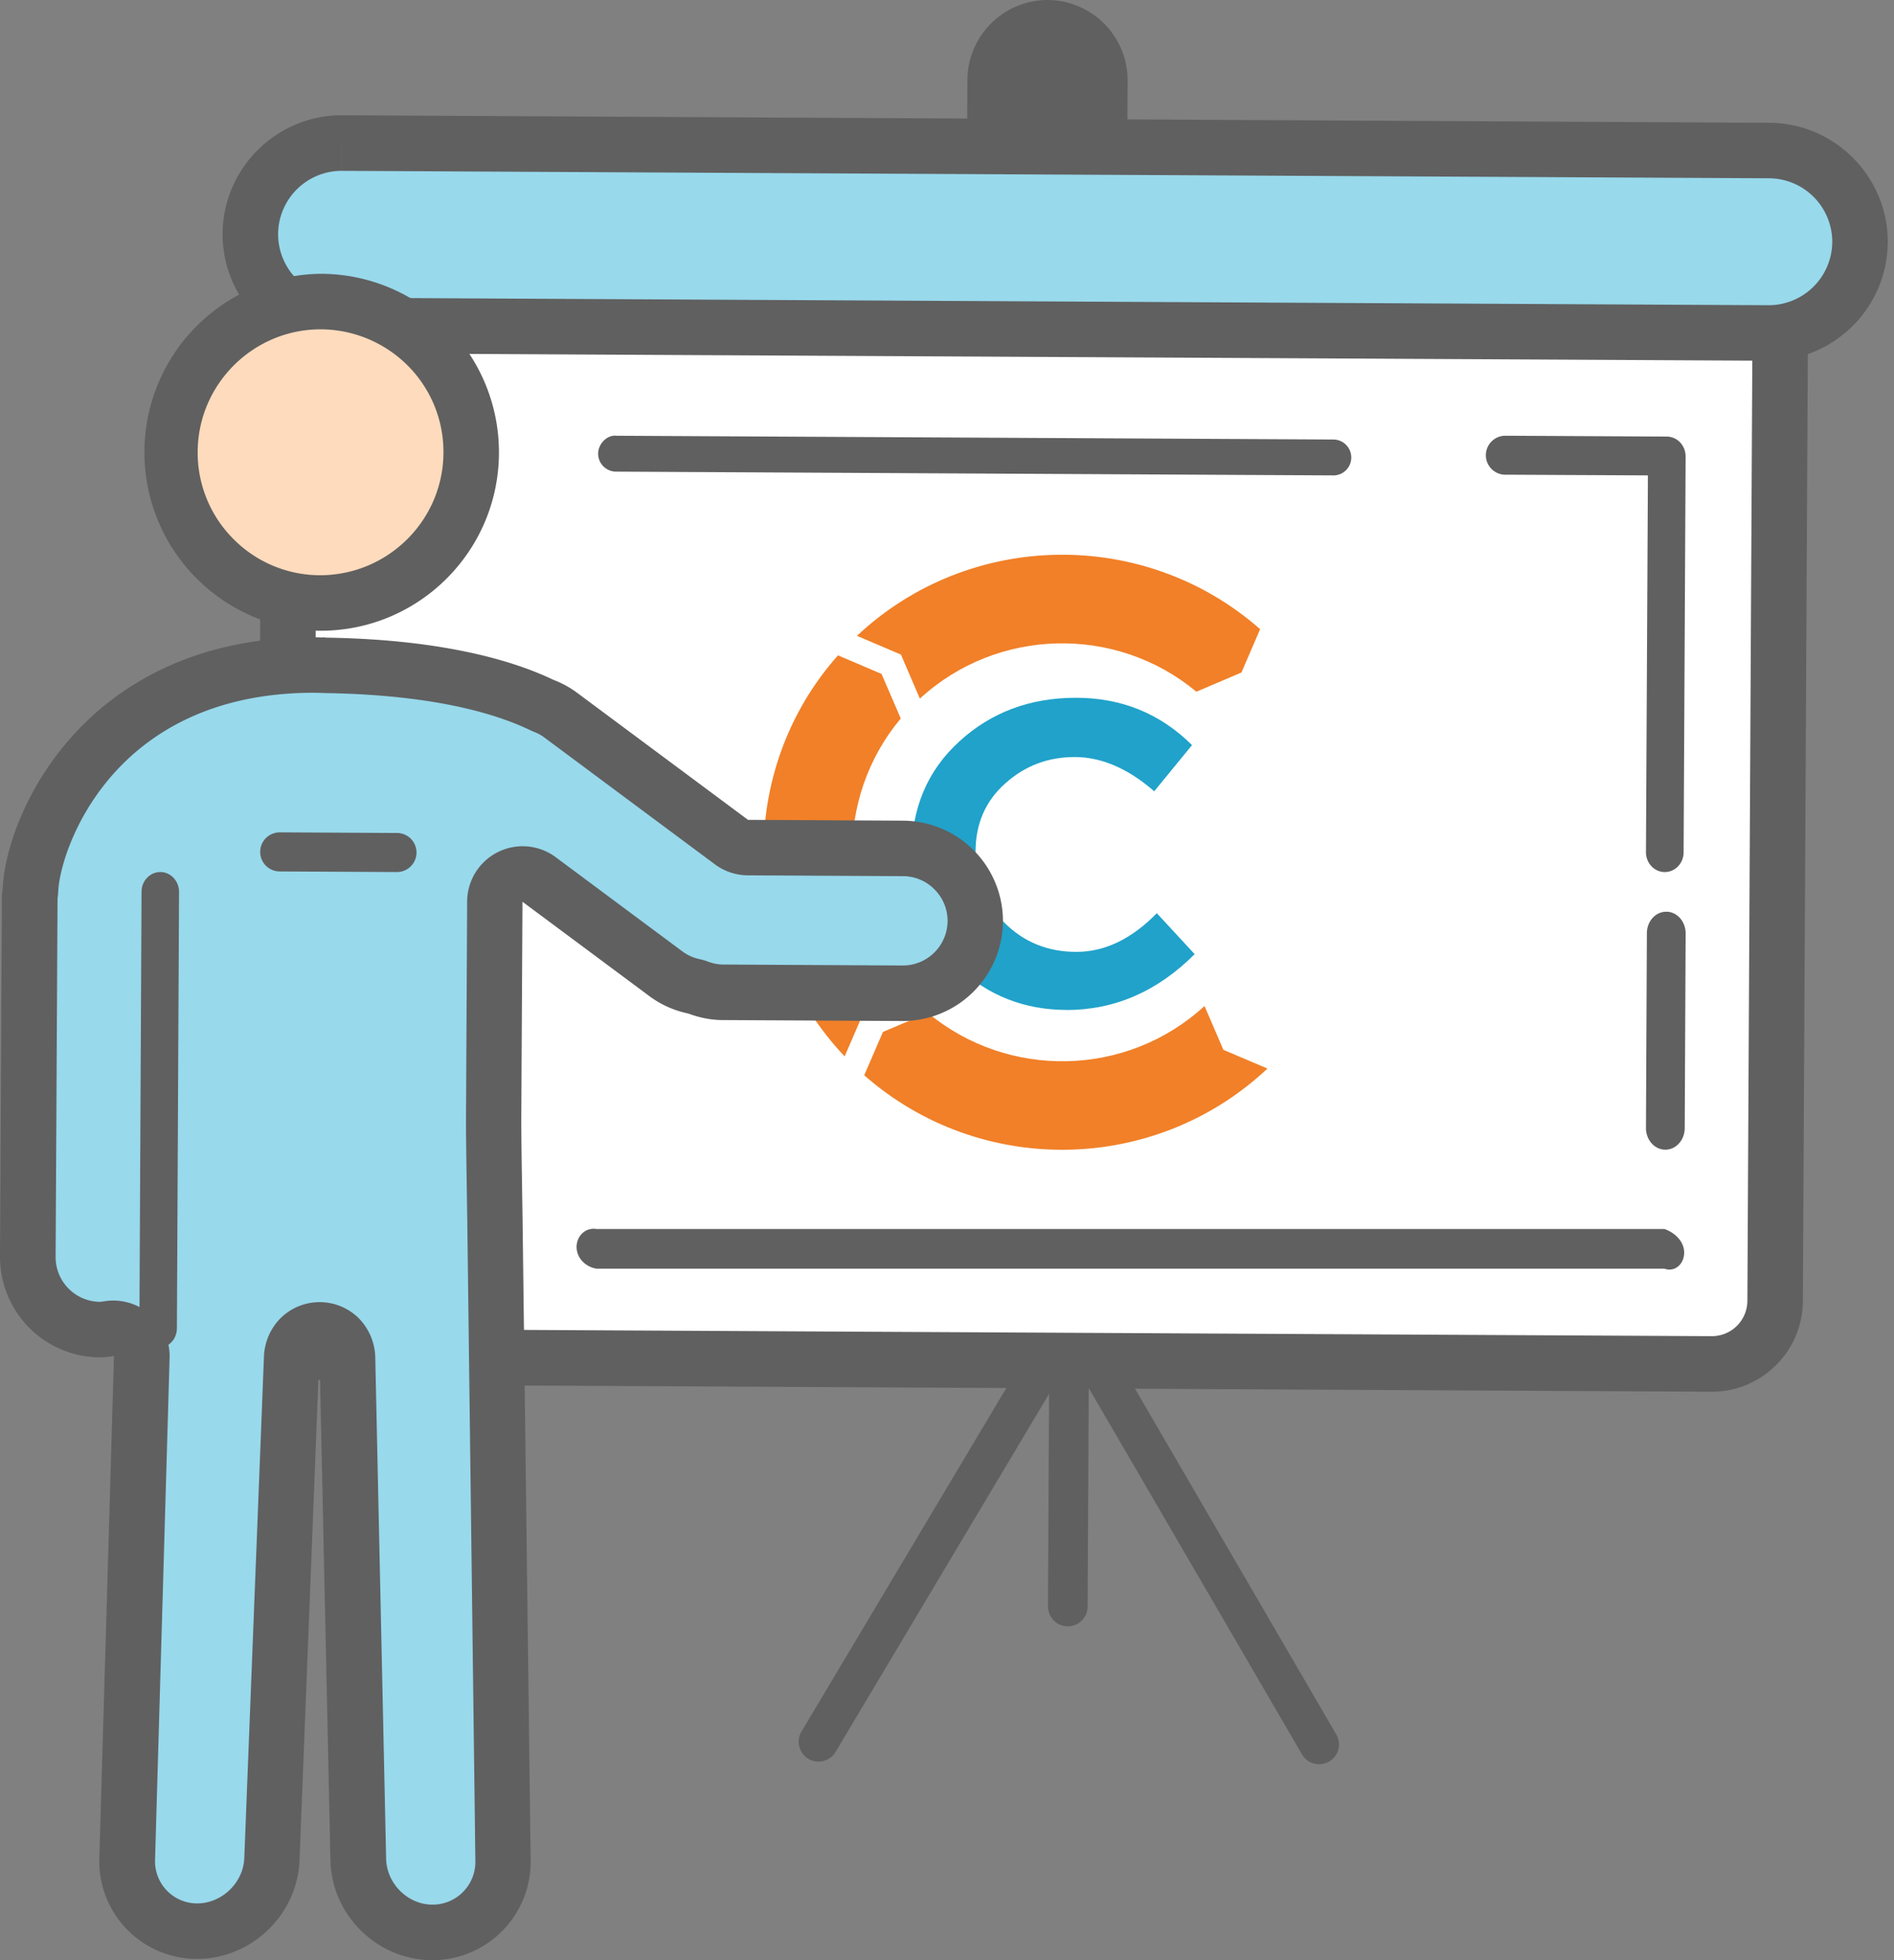
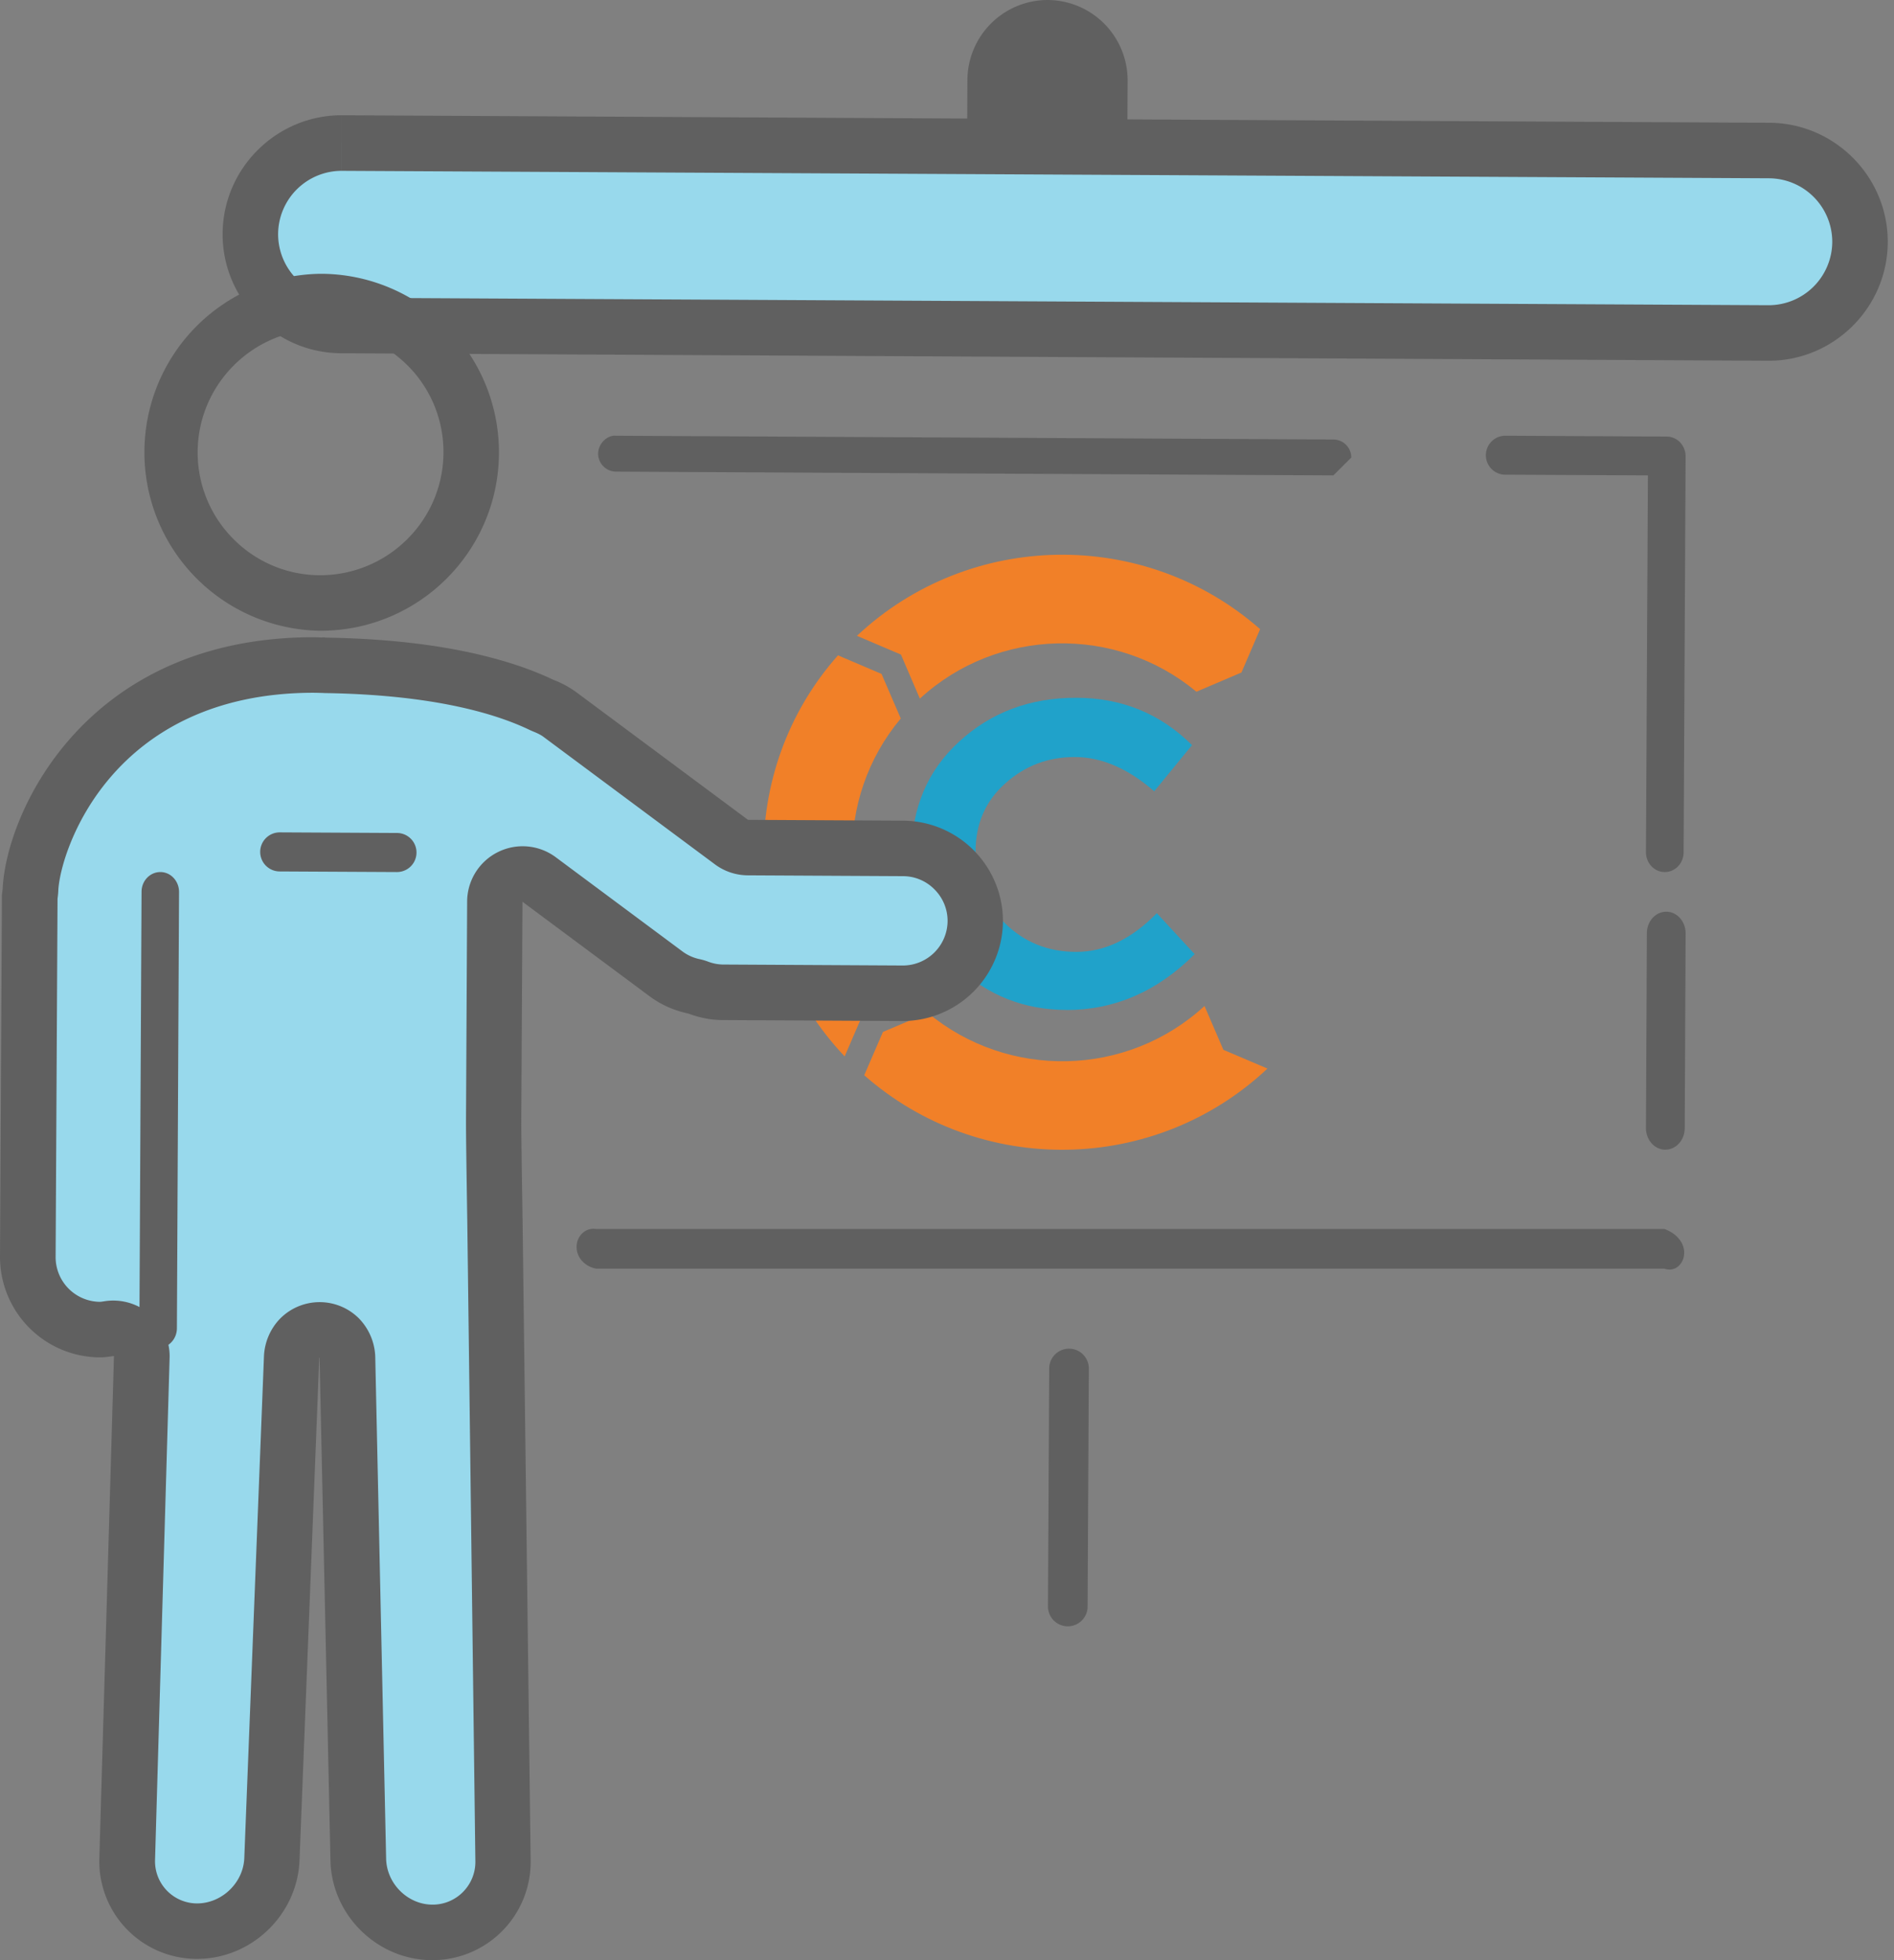
<svg xmlns="http://www.w3.org/2000/svg" fill-rule="evenodd" stroke-linejoin="round" stroke-miterlimit="1.414" clip-rule="evenodd" viewBox="0 0 87 90">
  <rect x="0" y="0" width="87" height="90" fill="#808080" stroke="none" />
-   <path fill="#472b29" fill-rule="nonzero" d="M13.418 19.621h-2.016a.91.91 0 0 1 0-1.821h2.016a.91.91 0 0 1 0 1.821z" />
  <path fill="#606060" fill-rule="nonzero" d="M48.116 0a3.69 3.69 0 0 0-3.678 3.66l-.039 7.36a3.691 3.691 0 0 0 3.66 3.699h.02a3.69 3.69 0 0 0 3.68-3.66l.038-7.36A3.691 3.691 0 0 0 48.137 0h-.02z" />
-   <path fill="#fff" fill-rule="nonzero" d="M15.95 62.296a2.905 2.905 0 0 1-2.885-2.916l.235-44.463a2.905 2.905 0 0 1 2.897-2.883l62.693.33a2.902 2.902 0 0 1 2.883 2.914l-.234 44.464a2.907 2.907 0 0 1-2.9 2.885l-62.69-.331z" />
-   <path fill="#606060" fill-rule="nonzero" d="M16.197 10.76l.01 2.549 62.675.33c.88.005 1.621.752 1.616 1.631l-.233 44.465a1.63 1.63 0 0 1-1.632 1.615l-62.676-.33c-.88-.005-1.62-.751-1.615-1.631l.233-44.465a1.629 1.629 0 0 1 1.624-1.615v-2.55m-.002 0a4.187 4.187 0 0 0-4.174 4.153l-.233 44.464a4.187 4.187 0 0 0 4.152 4.196l62.676.33h.022a4.187 4.187 0 0 0 4.174-4.152l.233-44.465a4.187 4.187 0 0 0-4.152-4.196l-62.676-.33h-.022z" />
  <g fill-rule="nonzero">
    <path fill="#f18028" d="M56.199 48.203l2.021.86c-5.177 4.864-13.222 4.973-18.522.307l.86-1.99 2.062-.873c3.693 3.06 9.141 2.961 12.709-.317l.87 2.021v-.008zM41.376 32.989c-3.075 3.672-2.97 9.09.322 12.63l-2.032.875-.867 2.01c-4.846-5.098-4.98-13.158-.306-18.414l2 .853.883 2.046zm0 0h.002v.004l-.002-.004zm13.585-1.231l2.064-.88.858-1.99c-5.296-4.656-13.34-4.556-18.52.306l2.021.861.87 2.022c3.563-3.273 9.015-3.381 12.698-.32h.009z" />
    <path fill="#20a2ca" d="M49.004 46.371c-1.945 0-3.62-.659-5.023-1.975-1.41-1.316-2.11-3.038-2.11-5.165 0-2.127.733-3.857 2.197-5.19 1.464-1.337 3.246-2.003 5.355-2.003 2.098 0 3.879.728 5.332 2.174l-1.737 2.12c-1.202-1.049-2.426-1.573-3.65-1.573-1.235 0-2.295.404-3.202 1.22-.907.81-1.355 1.857-1.355 3.136 0 1.283.437 2.37 1.333 3.257.896.89 1.99 1.333 3.3 1.333 1.3 0 2.536-.59 3.694-1.776l1.738 1.88c-1.705 1.71-3.672 2.566-5.901 2.566l.03-.004z" />
  </g>
  <path fill="#98d9ec" fill-rule="nonzero" d="M15.667 14.944a4.156 4.156 0 0 1-2.952-1.247 4.15 4.15 0 0 1-1.214-2.963 4.198 4.198 0 0 1 4.188-4.167l65.581.346a4.193 4.193 0 0 1 4.167 4.21 4.197 4.197 0 0 1-4.187 4.167l-65.583-.346z" />
  <path fill="#606060" fill-rule="nonzero" d="M15.69 5.292v2.552l65.575.342a2.919 2.919 0 0 1 2.899 2.929 2.924 2.924 0 0 1-2.929 2.899l-65.56-.344a2.919 2.919 0 0 1-2.9-2.929 2.919 2.919 0 0 1 2.914-2.897V5.292m0 0c-2.992 0-5.447 2.439-5.463 5.435-.017 3.004 2.43 5.476 5.434 5.492l65.56.344h.03c2.992 0 5.447-2.438 5.463-5.434.017-3.005-2.43-5.476-5.434-5.492l-65.56-.345h-.03z" />
-   <path fill="#fddbbc" fill-rule="nonzero" d="M14.69 27.687a6.87 6.87 0 0 1-4.885-2.053 6.866 6.866 0 0 1-2-4.902c.02-3.797 3.124-6.884 6.92-6.884 3.853.022 6.941 3.143 6.921 6.957-.022 3.795-3.125 6.882-6.918 6.882h-.039z" />
  <path fill="#606060" fill-rule="nonzero" d="M14.724 12.571l.002 2.55a5.675 5.675 0 0 1 4.012 1.674 5.605 5.605 0 0 1 1.632 4c-.017 3.097-2.548 5.617-5.675 5.617a5.607 5.607 0 0 1-3.983-1.674 5.608 5.608 0 0 1-1.632-4c.017-3.097 2.548-5.615 5.646-5.617l-.002-2.55m0 0a8.196 8.196 0 0 0-.042 16.39h.044c4.505 0 8.17-3.64 8.193-8.15a8.197 8.197 0 0 0-8.151-8.24h-.044zM49.049 74.672h-.006a.912.912 0 0 1-.905-.916l.057-10.927a.91.91 0 0 1 .91-.905h.006c.5.002.907.413.905.916l-.057 10.927a.91.91 0 0 1-.91.905z" />
-   <path fill="#606060" fill-rule="nonzero" d="M37.597 80.884a.913.913 0 0 1-.783-1.377l10.208-17.111a.913.913 0 0 1 1.25-.317.913.913 0 0 1 .316 1.25l-10.207 17.11a.912.912 0 0 1-.784.445zM60.593 81.004a.91.91 0 0 1-.787-.452L49.78 63.335a.909.909 0 0 1 .328-1.245.905.905 0 0 1 1.245.328L61.38 79.635a.909.909 0 0 1-.787 1.369z" />
  <path fill="#98d9ec" fill-rule="nonzero" d="M19.843 88.722a3.424 3.424 0 0 1-3.387-3.365l-.499-23.009c-.016-.692-.592-1.289-1.284-1.289-.353 0-.694.148-.936.406a1.37 1.37 0 0 0-.344.998l-.905 22.855c-.053 1.854-1.596 3.35-3.437 3.35a3.208 3.208 0 0 1-2.314-.979 3.192 3.192 0 0 1-.898-2.33l.668-23.062a1.267 1.267 0 0 0-.422-.987 1.282 1.282 0 0 0-1.028-.313c-.2.03-.34.051-.482.051a3.33 3.33 0 0 1-3.302-3.342l.088-16.557c.003-.031.03-.226.034-.257.148-3.273 3.626-10.359 13.016-10.359l.406.004a1.5 1.5 0 0 0 .127.01c5.26.085 8.297 1.032 9.926 1.813.397.162.639.29.84.439l7.89 5.866c.219.162.483.25.754.253l7.137.038a3.297 3.297 0 0 1 2.342.989c.626.635.969 1.47.963 2.353a3.329 3.329 0 0 1-3.323 3.305l-8.295-.044c-.361 0-.725-.072-1.119-.218a1.179 1.179 0 0 0-.178-.051 3.258 3.258 0 0 1-1.28-.568l-5.84-4.342a1.274 1.274 0 0 0-2.039 1.014l-.05 9.982c-.004.687.025 2.522.043 3.712l.384 30.349c.011.874-.32 1.7-.934 2.32a3.216 3.216 0 0 1-2.31.963h-.012v.002z" />
  <path fill="#606060" fill-rule="nonzero" d="M14.413 31.808l.13.002.274.007h.007c.048.004.095.006.133.006 5 .08 7.851.961 9.363 1.688.054.025.109.049.165.073.206.082.36.16.465.238l7.892 5.866c.436.324.964.5 1.508.503l7.137.038a2.03 2.03 0 0 1 1.443.612c.388.391.599.907.597 1.45a2.057 2.057 0 0 1-2.06 2.04l-8.279-.045a2.03 2.03 0 0 1-.682-.14 2.727 2.727 0 0 0-.356-.104 2.01 2.01 0 0 1-.784-.344l-5.839-4.34a2.547 2.547 0 0 0-2.659-.233 2.547 2.547 0 0 0-1.41 2.268l-.052 9.981c-.004.685.025 2.51.043 3.71l.015.936.372 29.437a1.957 1.957 0 0 1-.567 1.41 1.957 1.957 0 0 1-1.411.584c-1.135-.006-2.107-.97-2.122-2.13l-.497-22.927a2.656 2.656 0 0 0-.748-1.856 2.554 2.554 0 0 0-3.662.046 2.649 2.649 0 0 0-.704 1.693l-.903 23.018c-.033 1.138-1.022 2.1-2.17 2.1a1.935 1.935 0 0 1-1.93-2l.669-23.061c.022-.752-.313-1.472-.876-1.972a2.592 2.592 0 0 0-2.085-.62c-.08.011-.162.028-.235.031a2.052 2.052 0 0 1-2.04-2.06l.088-16.453c.012-.086.022-.171.029-.257l.005-.093c.075-1.808 2.42-9.102 11.736-9.102m.001-2.55C3.87 29.258.28 37.373.124 40.793c-.01.117-.036.23-.036.348L0 57.7a4.614 4.614 0 0 0 4.575 4.624h.01c.223 0 .436-.033.65-.064L4.563 85.32a4.482 4.482 0 0 0 4.465 4.622h.024c2.519 0 4.635-2.052 4.708-4.575l.903-22.991c-.002-.028.004-.042.007-.042.006 0 .01.014.01.045l.498 22.998c.031 2.53 2.127 4.61 4.657 4.623h.024a4.513 4.513 0 0 0 4.516-4.574l-.371-29.439c-.01-.714-.062-3.688-.059-4.6L24 41.404l5.839 4.34c.542.404 1.15.659 1.775.792.488.18 1.007.296 1.555.3l8.28.044h.023a4.612 4.612 0 0 0 4.598-4.575 4.614 4.614 0 0 0-4.574-4.624l-7.137-.038-7.893-5.866a4.486 4.486 0 0 0-1.047-.563c-1.778-.852-5.008-1.852-10.426-1.937-.044 0-.086-.013-.13-.013h-.001c-.026 0-.048.007-.073.007-.095-.002-.175-.009-.272-.009-.03-.004-.067-.004-.102-.004z" />
-   <path fill="#606060" fill-rule="nonzero" d="M18.232 40.04h-.006l-5.38-.028a.897.897 0 0 1 .006-1.794h.005l5.38.028a.897.897 0 0 1-.005 1.794zM7.265 61.893h-.006c-.473-.002-.858-.413-.856-.916l.099-20.032c.001-.501.388-.905.861-.905h.006c.473.001.857.413.855.916l-.098 20.032c-.002.5-.388.905-.861.905zM76.471 40.04h-.005c-.477-.002-.862-.412-.86-.915l.09-17.297-6.593-.033a.895.895 0 0 1 .004-1.788h.216l7.245.038a.851.851 0 0 1 .61.27c.16.171.251.402.25.645l-.092 18.176c-.001.501-.388.904-.865.904zM76.497 52.787h-.006c-.49-.001-.887-.45-.885-1l.042-8.94c.002-.546.399-.986.89-.986h.006c.49.001.887.45.885 1l-.042 8.94c-.003.546-.4.986-.89.986zM76.451 58.25H27.39c-.5-.085-.907-.495-.905-.999.002-.5.41-.905.91-.821h49.062c.5.176.907.586.905 1.09-.002.501-.41.906-.91.73zM61.247 21.828h-.006l-32.946-.173a.826.826 0 0 1-.82-.828c.002-.456.418-.865.83-.82l32.945.173a.826.826 0 0 1 .82.829c0 .453-.37.82-.823.82z" />
+   <path fill="#606060" fill-rule="nonzero" d="M18.232 40.04h-.006l-5.38-.028a.897.897 0 0 1 .006-1.794h.005l5.38.028a.897.897 0 0 1-.005 1.794zM7.265 61.893h-.006c-.473-.002-.858-.413-.856-.916l.099-20.032c.001-.501.388-.905.861-.905h.006c.473.001.857.413.855.916l-.098 20.032c-.002.5-.388.905-.861.905zM76.471 40.04h-.005c-.477-.002-.862-.412-.86-.915l.09-17.297-6.593-.033a.895.895 0 0 1 .004-1.788h.216l7.245.038a.851.851 0 0 1 .61.27c.16.171.251.402.25.645l-.092 18.176c-.001.501-.388.904-.865.904zM76.497 52.787h-.006c-.49-.001-.887-.45-.885-1l.042-8.94c.002-.546.399-.986.89-.986h.006c.49.001.887.45.885 1l-.042 8.94c-.003.546-.4.986-.89.986zM76.451 58.25H27.39c-.5-.085-.907-.495-.905-.999.002-.5.41-.905.91-.821h49.062c.5.176.907.586.905 1.09-.002.501-.41.906-.91.73zM61.247 21.828h-.006l-32.946-.173a.826.826 0 0 1-.82-.828c.002-.456.418-.865.83-.82l32.945.173a.826.826 0 0 1 .82.829z" />
</svg>